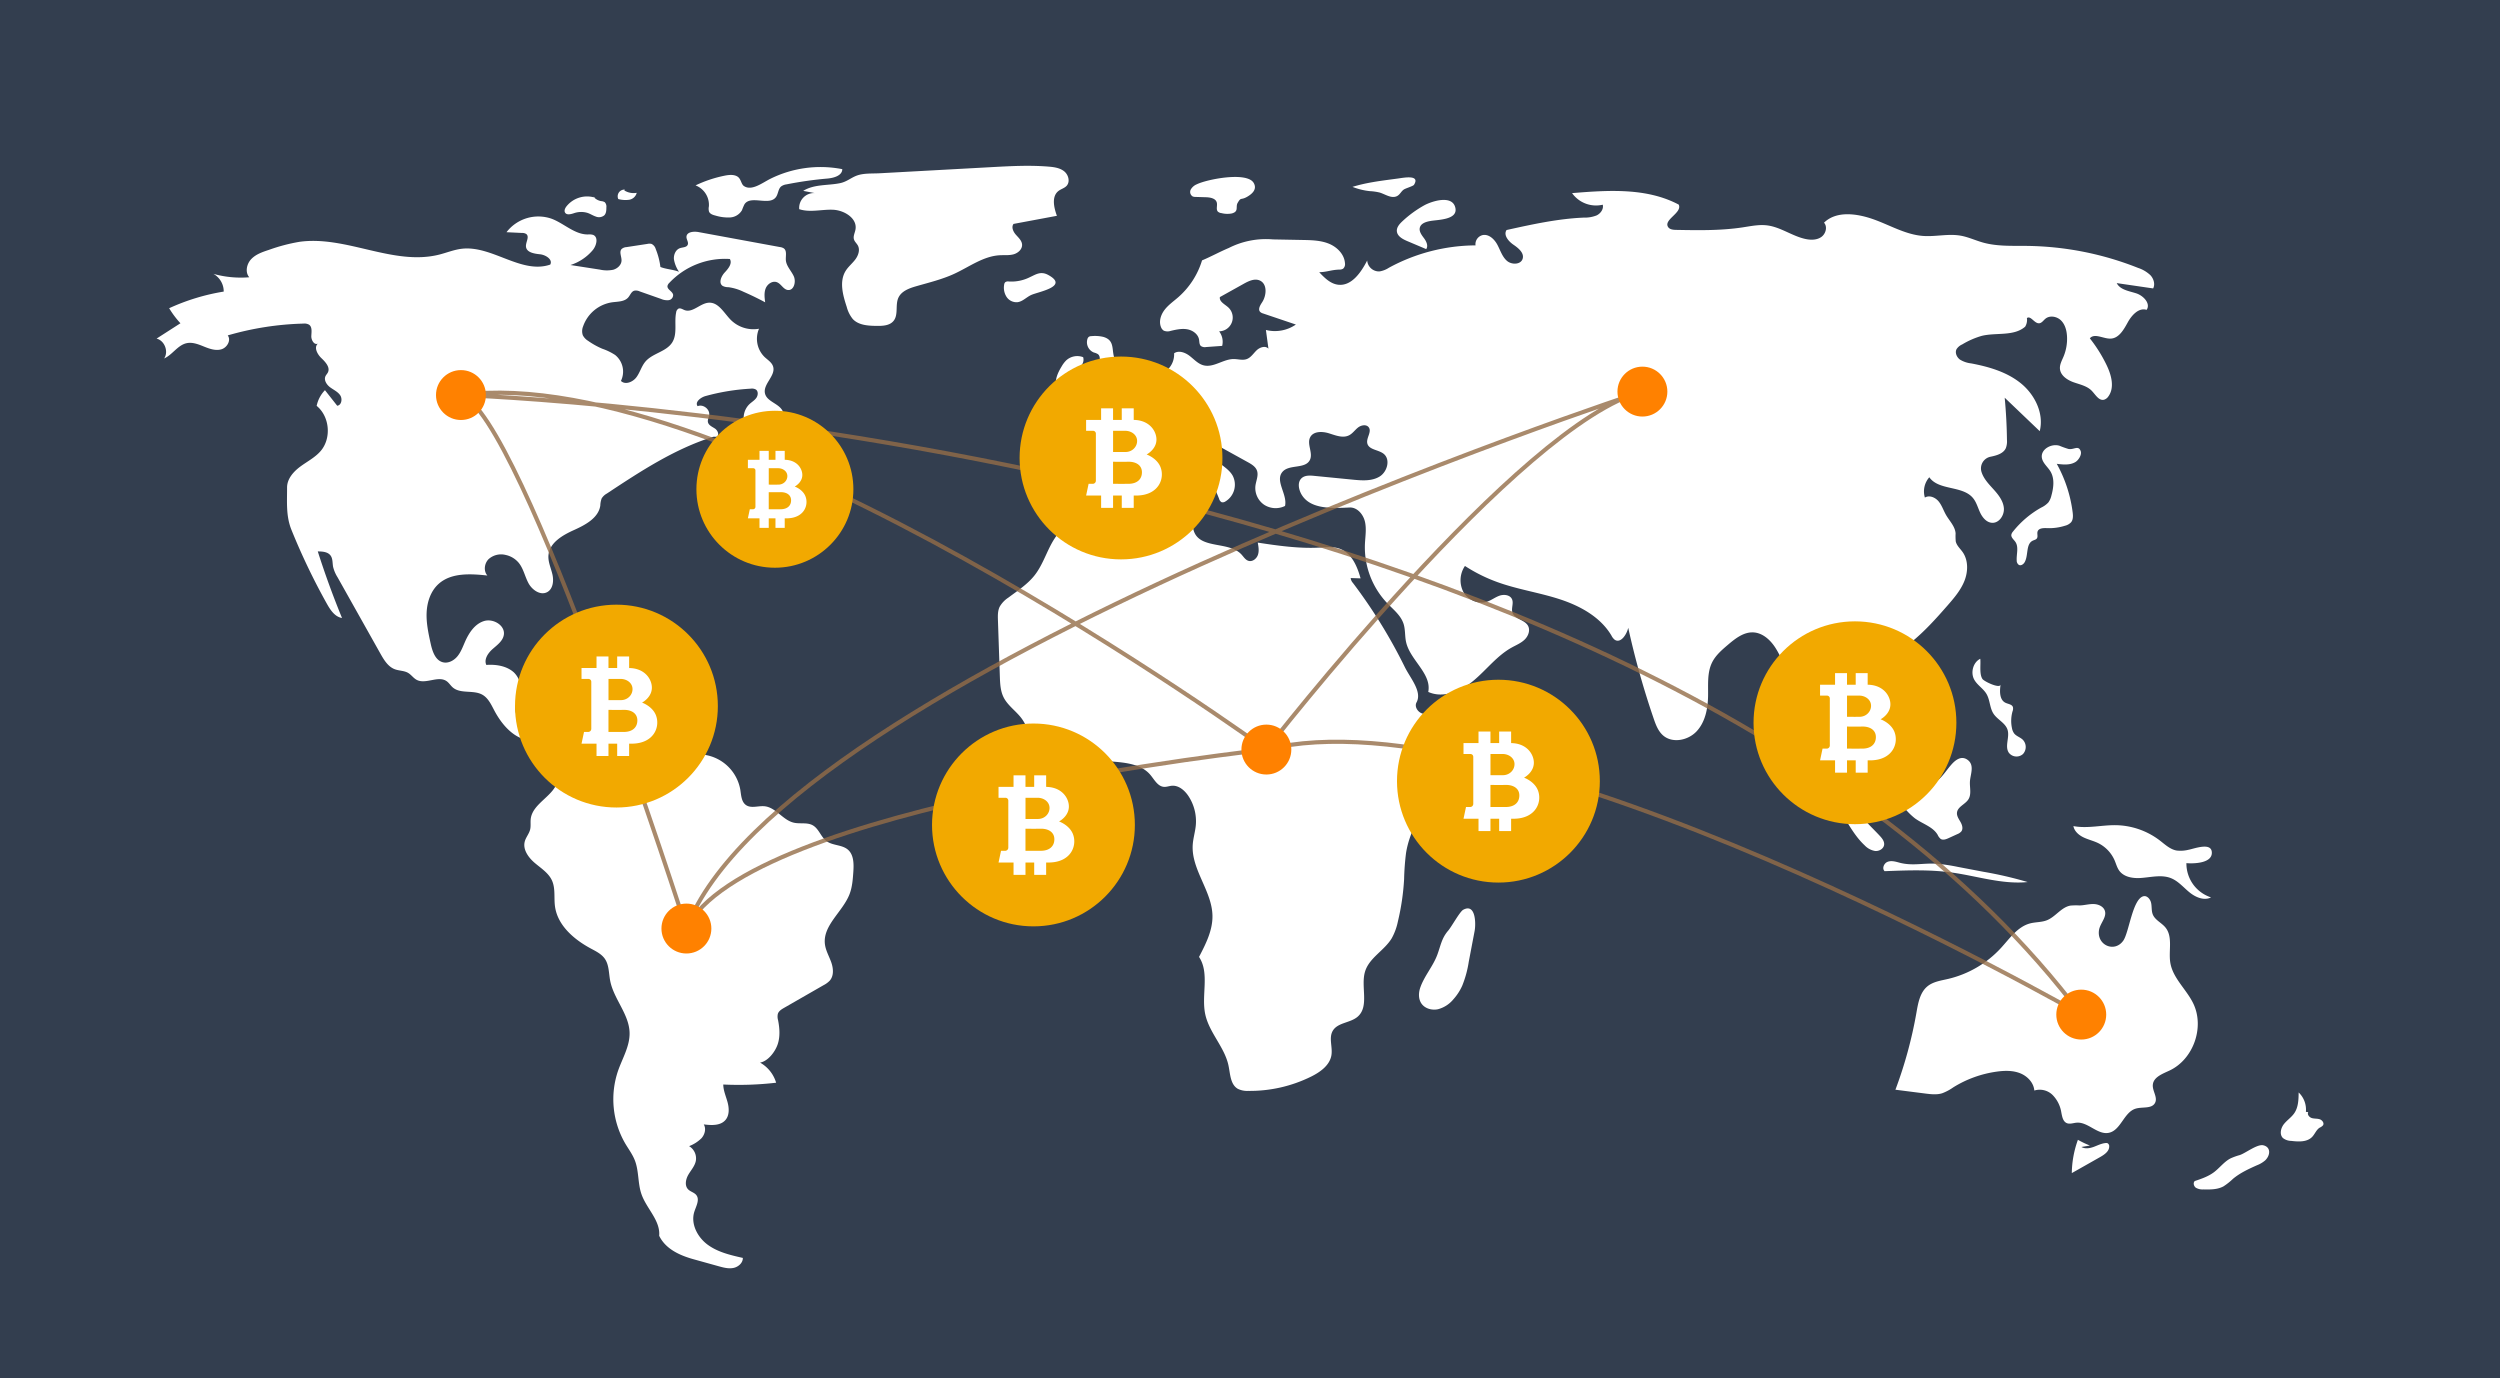
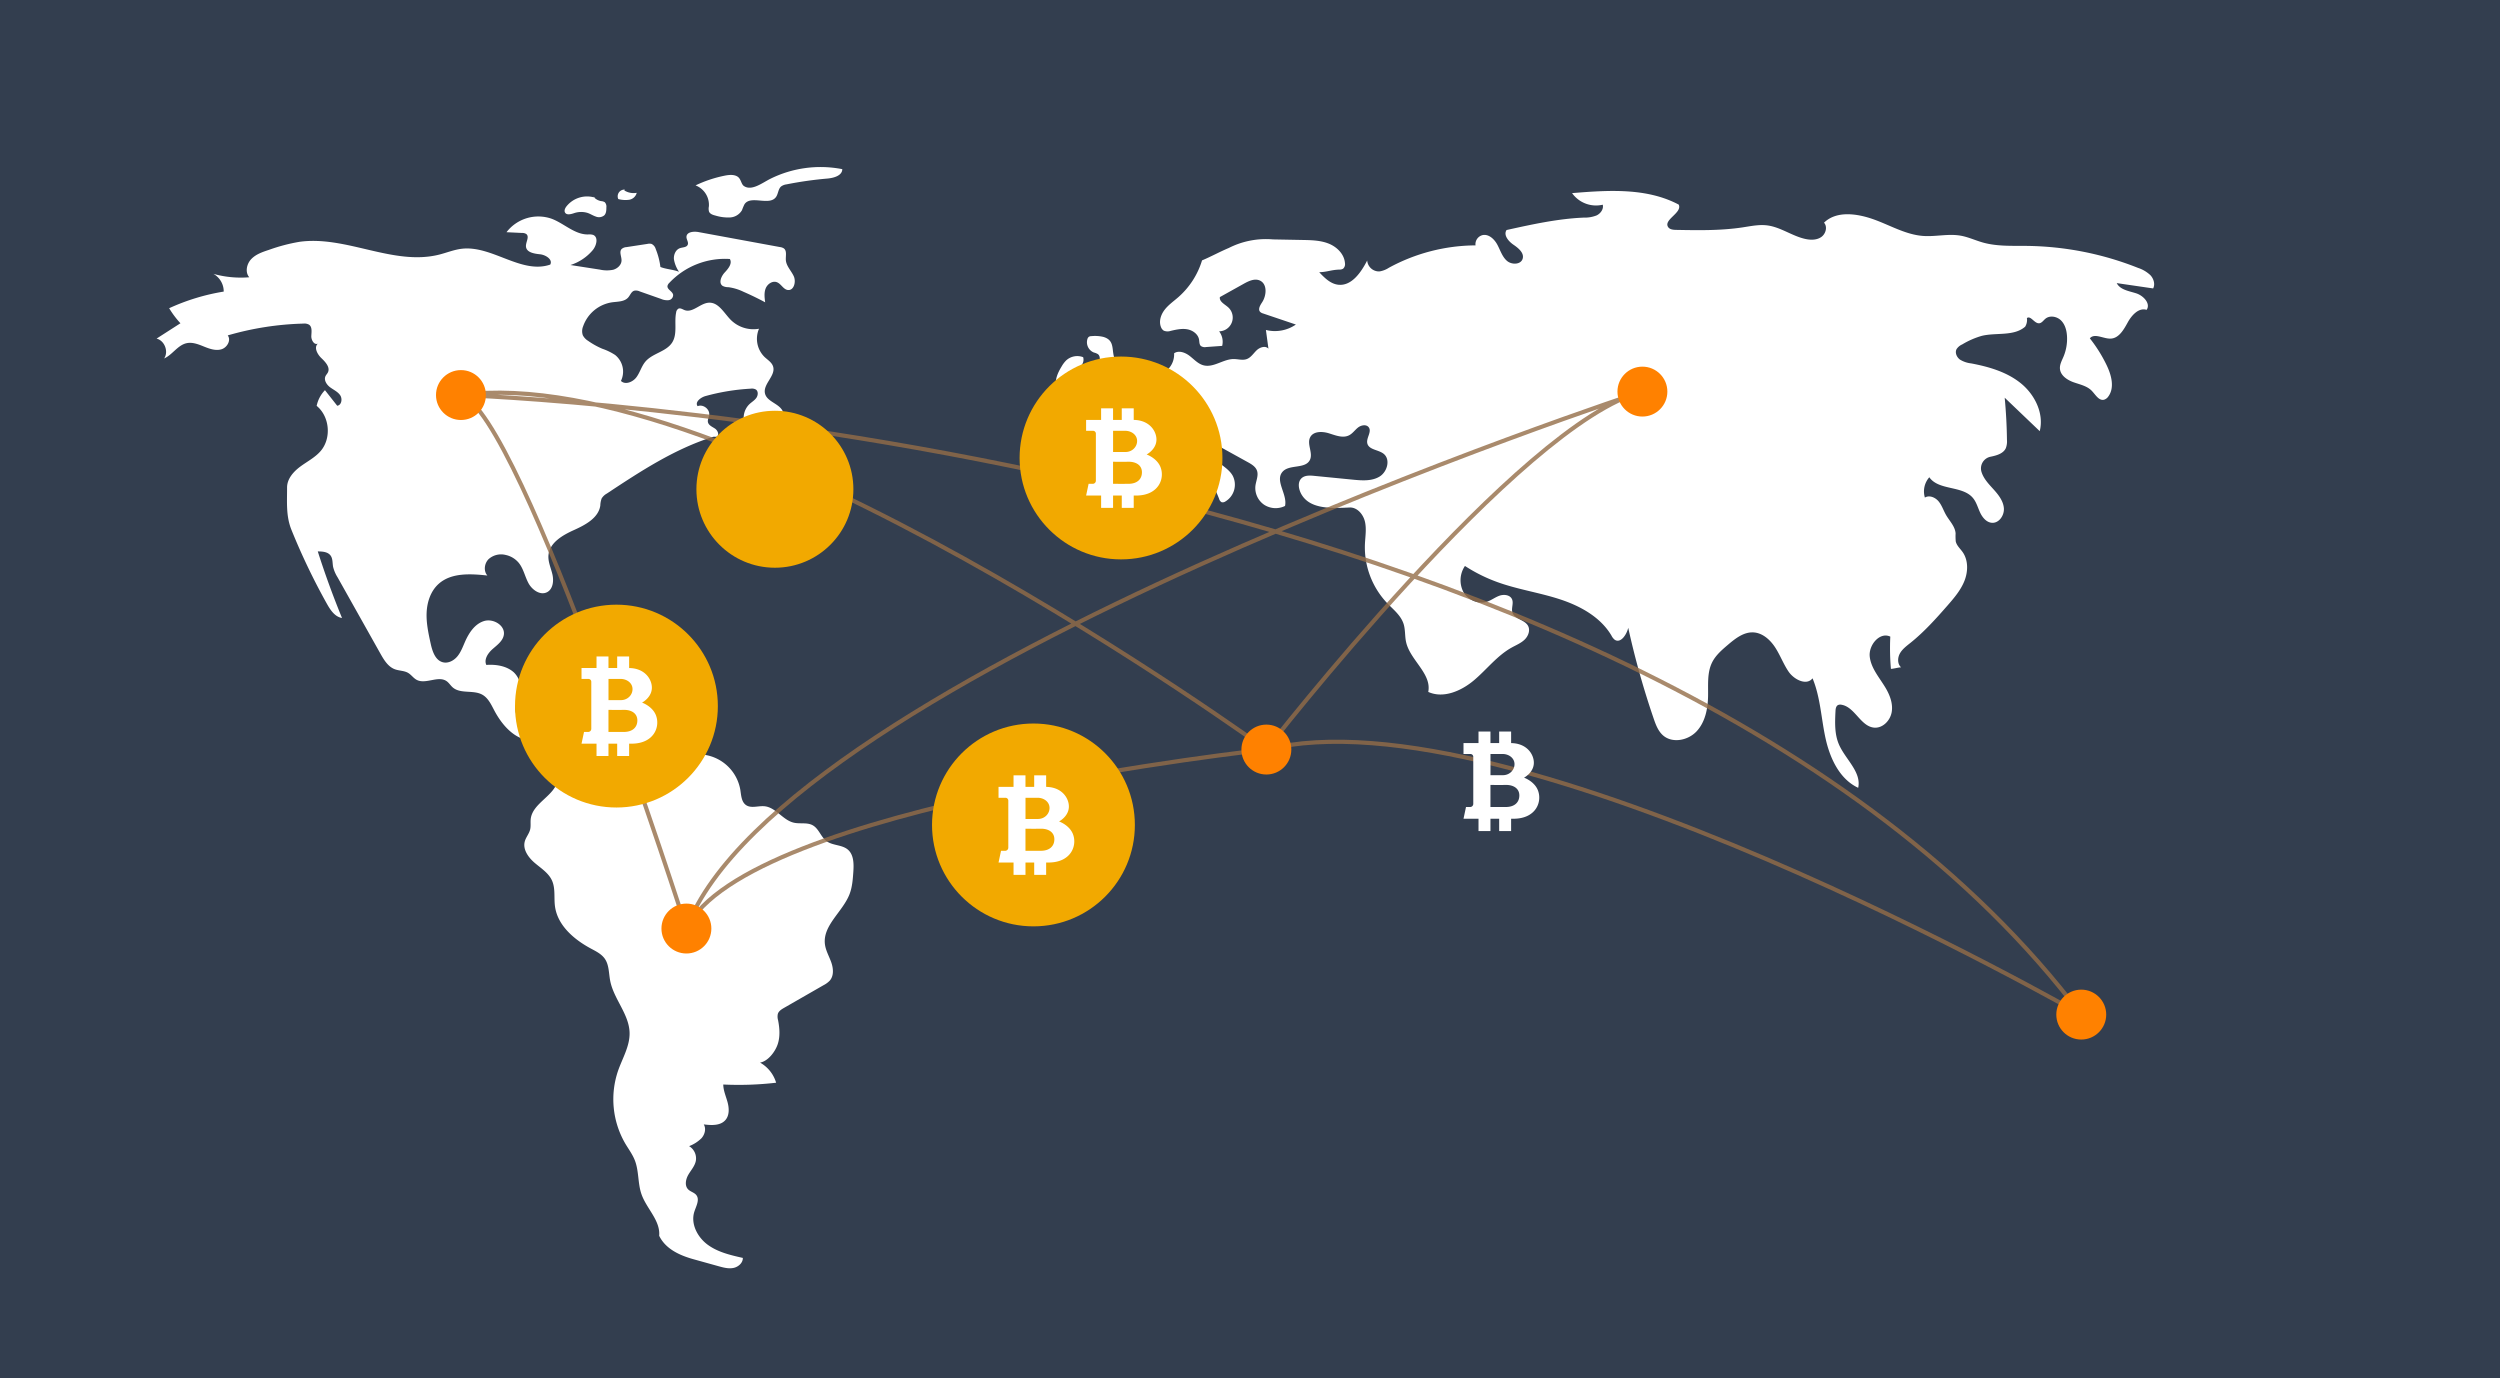
<svg xmlns="http://www.w3.org/2000/svg" width="1199" height="661" fill="none">
  <path fill="#333E4F" d="M0 0h1199v661H0z" />
  <path d="M316.732 128.035a34.393 34.393 0 0 0-2.248-8.605 3.886 3.886 0 0 0-1.98-2.438 4.066 4.066 0 0 0-1.964-.022l-10.088 1.543a3.873 3.873 0 0 0-2.301.894c-1.314 1.382-.02 3.607-.061 5.513-.045 2.144-1.949 3.884-4.015 4.459a15.175 15.175 0 0 1-6.379-.079l-14.105-2.192a23.247 23.247 0 0 0 10.67-7.121c1.856-2.198 2.844-6.304.161-7.345a6.592 6.592 0 0 0-2.449-.197c-6.391.05-11.42-5.286-17.403-7.533a19.244 19.244 0 0 0-21.654 6.455l7.514.363a3.332 3.332 0 0 1 2.001.534c1.647 1.352-.4 3.951-.168 6.07.301 2.752 3.956 3.34 6.711 3.618 2.755.279 6.25 2.517 4.924 4.948-13.846 4.77-27.937-9.323-42.479-7.588-3.68.439-7.155 1.885-10.749 2.794-21.951 5.554-44.644-9.265-67.068-6.126a85.197 85.197 0 0 0-14.64 3.861c-3.052 1.002-6.235 2.085-8.453 4.409-2.217 2.324-3.061 6.298-.961 8.728a49.12 49.12 0 0 1-17.215-1.636 9.647 9.647 0 0 1 4.958 8.5 102.171 102.171 0 0 0-26.167 7.979 44.095 44.095 0 0 0 5.416 7.215l-11.445 7.353c3.867.974 5.866 6.247 3.617 9.54 4.01-1.784 6.494-6.398 10.782-7.334 2.808-.612 5.667.537 8.331 1.616 2.665 1.079 5.593 2.126 8.352 1.316 2.758-.81 4.793-4.387 3.04-6.666a142.75 142.75 0 0 1 36.253-5.664 4.547 4.547 0 0 1 2.745.521c1.599 1.109 1.178 3.504 1.092 5.448-.086 1.943 1.429 4.497 3.165 3.621-2.043 1.772-.296 5.108 1.664 6.971 1.961 1.863 4.324 4.434 3.123 6.858-.313.633-.844 1.139-1.146 1.777-.889 1.884.523 4.081 2.189 5.332 1.666 1.251 3.707 2.126 4.865 3.858 1.157 1.733.631 4.766-1.438 5.008l-5.882-7.469a15.312 15.312 0 0 0-3.974 7.53c6.238 5.1 7.176 15.479 1.954 21.614-2.669 3.135-6.464 5.04-9.776 7.486-3.313 2.445-6.377 5.927-6.369 10.045.014 7.113-.567 13.721 2.098 20.316a313.061 313.061 0 0 0 16.991 35.447c1.681 3.006 3.853 6.301 7.258 6.819a418.788 418.788 0 0 1-11.621-31.917c2.243.008 4.836.186 6.151 2.004 1.089 1.505.855 3.551 1.193 5.378a16.626 16.626 0 0 0 2.125 4.994l20.549 36.605c1.704 3.034 3.658 6.292 6.913 7.521 2.082.785 4.49.637 6.406 1.768 1.502.887 2.513 2.461 4.044 3.296 4.329 2.362 10.349-2.167 14.394.652 1.157.806 1.893 2.087 2.959 3.01 3.736 3.236 9.865 1.071 14.178 3.485 2.78 1.555 4.221 4.666 5.703 7.486 3.714 7.062 9.724 13.981 17.683 14.543 2.5.177 5.054-.298 7.498.259 2.444.556 4.85 2.688 4.457 5.164-.672 4.244 1.425 8.891.861 13.151-1.025 7.759-12.032 11.169-12.977 18.939-.207 1.701.117 3.457-.288 5.122-.497 2.041-2.029 3.703-2.574 5.731-1.032 3.845 1.722 7.67 4.748 10.257 3.025 2.586 6.634 4.816 8.289 8.436 1.748 3.827.889 8.289 1.458 12.457 1.241 9.101 9.101 15.847 17.191 20.197 2.464 1.325 5.11 2.609 6.706 4.908 2.082 3.001 1.874 6.957 2.57 10.542 1.702 8.782 9.095 16.018 9.305 24.96.149 6.356-3.384 12.123-5.495 18.12a42.243 42.243 0 0 0-2.099 17.899 42.245 42.245 0 0 0 5.55 17.147c1.579 2.666 3.467 5.179 4.584 8.069 1.993 5.158 1.346 11.021 3.184 16.236 2.43 6.894 9.106 12.589 8.467 19.871 3.031 6.294 9.723 9.387 16.453 11.26l12.062 3.358c2.309.643 4.723 1.291 7.074.825 2.352-.465 4.596-2.418 4.536-4.815-5.915-1.334-12.02-2.752-16.895-6.356-4.876-3.605-8.216-10.023-6.366-15.797.857-2.678 2.682-5.77.947-7.982-.993-1.267-2.81-1.598-3.93-2.754-1.748-1.802-1.147-4.831.109-7.004 1.257-2.174 3.073-4.117 3.579-6.576a6.867 6.867 0 0 0-.489-4.073 6.867 6.867 0 0 0-2.726-3.065 17.059 17.059 0 0 0 5.97-3.83c1.57-1.793 2.295-4.557 1.06-6.596 3.667.466 7.997.693 10.405-2.112 1.922-2.241 1.79-5.59 1.031-8.443-.76-2.852-2.044-5.623-2.084-8.575 8.46.401 16.939.113 25.353-.86a16.442 16.442 0 0 0-7.708-9.653c3.81-.645 7.282-5.207 8.486-8.879 1.204-3.673.897-7.673.153-11.466a6.146 6.146 0 0 1-.114-3.003c.429-1.368 1.772-2.202 3.015-2.916l18.914-10.863a11.009 11.009 0 0 0 3.025-2.233c1.982-2.327 1.688-5.841.673-8.725-1.014-2.884-2.64-5.595-3.031-8.627-1.169-9.068 8.538-15.574 11.814-24.109 1.285-3.35 1.547-6.991 1.796-10.57.267-3.844.287-8.31-2.664-10.787-2.83-2.375-7.251-1.845-10.212-4.054-2.714-2.025-3.651-5.958-6.616-7.594-2.693-1.486-6.07-.541-9.065-1.239-5.274-1.231-8.592-7.309-13.978-7.871-3.039-.318-6.478 1.168-8.969-.602-2.194-1.56-2.282-4.694-2.7-7.353a20.532 20.532 0 0 0-16.575-16.629c-3.133-.502-6.543-.311-9.209-2.033-2.699-1.744-3.936-5.008-6.056-7.422-3.417-3.892-8.799-5.274-13.84-6.459l-20.506-4.821c-3.64-.856-8.332-1.309-10.285 1.879a14.747 14.747 0 0 0-1.217 3.827 11.851 11.851 0 0 1-11.144 8.388 13.18 13.18 0 0 0-7.772-6.013c-2.079-.58-4.305-.644-6.288-1.497a8.83 8.83 0 0 1-3.832-12.252 10.993 10.993 0 0 0-1.879-13.225c-3.487-3.131-8.532-3.888-13.208-3.574-1.224-2.672.823-5.687 3.03-7.629 2.207-1.942 4.886-3.851 5.367-6.751.755-4.561-5.065-8.026-9.484-6.666-4.419 1.36-7.239 5.652-9.104 9.884-1.07 2.427-1.979 4.984-3.667 7.031-1.687 2.047-4.404 3.512-6.975 2.855-3.638-.93-5.044-5.253-5.849-8.921-1.081-4.922-2.167-9.912-1.941-14.946.226-5.034 1.923-10.202 5.635-13.61 6.049-5.553 15.328-5.009 23.492-4.123-1.929-2.173-1.452-5.835.611-7.881a8.965 8.965 0 0 1 8.121-1.995 11.187 11.187 0 0 1 6.291 3.762c2.32 2.828 2.98 6.647 4.733 9.857 1.754 3.21 5.696 5.949 8.923 4.226 2.788-1.487 3.23-5.352 2.537-8.435-.694-3.082-2.168-6.08-1.916-9.229.479-6.01 6.709-9.627 12.206-12.102 5.497-2.475 11.792-5.804 12.663-11.769.03-1.168.25-2.323.652-3.42a6.71 6.71 0 0 1 2.462-2.315c16.044-10.603 32.354-21.335 50.692-27.129.954-.301 1.066.034 2.038-.202 1.361-.787.459-2.963-.845-3.839-1.305-.876-3.049-1.548-3.38-3.085-.243-1.129.422-2.238.595-3.381.425-2.807-2.933-5.398-5.541-4.276-1.473-1.951 1.442-4.218 3.799-4.866a103.084 103.084 0 0 1 21.67-3.54 3.903 3.903 0 0 1 2.466.419c1.231.853 1.074 2.808.201 4.025-.872 1.217-2.229 1.982-3.316 3.011a9.058 9.058 0 0 0-2.348 9.105c3.826 1.947 7.985 3.95 12.223 3.264 4.237-.685 7.998-5.446 6.006-9.249-1.854-3.541-7.426-4.339-8.384-8.22-1.122-4.544 5.31-8.585 3.862-13.036-.635-1.949-2.578-3.096-4.069-4.504a12.22 12.22 0 0 1-2.674-13.551 15.42 15.42 0 0 1-13.523-4.232c-3.234-3.264-5.815-8.413-10.408-8.267-4.214.134-7.845 5.051-11.786 3.551-.97-.369-1.992-1.12-2.931-.68a2.42 2.42 0 0 0-1.094 1.815c-1.001 4.788.722 10.244-1.888 14.382-2.84 4.502-9.409 5.126-12.852 9.187-1.869 2.204-2.593 5.174-4.311 7.498-1.717 2.323-5.364 3.801-7.425 1.776a10.237 10.237 0 0 0-2.78-12.445 27.314 27.314 0 0 0-6.142-2.988 36.38 36.38 0 0 1-6.86-3.823 6.758 6.758 0 0 1-2.519-2.695 6.138 6.138 0 0 1 .172-4.262 17.427 17.427 0 0 1 13.867-11.494c2.745-.373 5.94-.241 7.756-2.333.962-1.106 1.466-2.78 2.861-3.229a4.224 4.224 0 0 1 2.641.325l10.245 3.606a7.188 7.188 0 0 0 3.65.604 2.476 2.476 0 0 0 2.14-2.6c-.328-1.702-2.946-2.518-2.707-4.234a2.823 2.823 0 0 1 .857-1.442 36.636 36.636 0 0 1 29.051-11.472c1.294 2.124-.752 4.639-2.453 6.452-1.702 1.813-3.069 5.052-1.012 6.448.844.43 1.782.642 2.728.614a23.814 23.814 0 0 1 7.261 2.203 139.034 139.034 0 0 1 10.417 5.057c-.3-2.245-.587-4.61.263-6.709.851-2.098 3.269-3.745 5.382-2.927 2.035.787 3.079 3.483 5.248 3.73 2.892.329 4.034-3.945 2.825-6.594-1.208-2.648-3.6-4.867-3.8-7.771-.134-1.96.611-4.39-.954-5.577a4.253 4.253 0 0 0-1.847-.647l-39.084-7.192c-2.321-.427-5.674-.1-5.777 2.257-.057 1.316 1.118 2.618.598 3.828-.556 1.292-2.382 1.174-3.711 1.63-2.063.709-3.099 3.159-2.9 5.331a14.816 14.816 0 0 0 2.448 6.008c-2.543-1.063-6.392-1.259-8.934-2.322zM285.547 94.856a12.655 12.655 0 0 0-13.902 4.163c-.644.848-1.184 2.016-.645 2.933.772 1.316 2.74.796 4.191.325a10.553 10.553 0 0 1 6.621-.158c1.362.468 2.581 1.295 3.95 1.745a3.976 3.976 0 0 0 4.055-.592c.94-.958.999-2.447 1-3.789a3.053 3.053 0 0 0-.776-2.504 3.98 3.98 0 0 0-1.796-.531 6.182 6.182 0 0 1-3.619-2.115M299.64 90.933a3.217 3.217 0 0 0-3.382 2.926c-.049.55.044 1.104.27 1.608a13.05 13.05 0 0 0 5.203.34 4.445 4.445 0 0 0 3.637-3.335 8.372 8.372 0 0 1-5.928-1.132M346.923 84.38a59.854 59.854 0 0 0-13.342 4.532 10.021 10.021 0 0 1 6.403 10.069 5.24 5.24 0 0 0 .06 2.489c.49 1.188 1.91 1.634 3.158 1.939 2.243.682 4.585.981 6.927.884a7.062 7.062 0 0 0 5.734-3.504c.34-.963.738-1.904 1.193-2.819 2.992-4.557 11.881.953 15.093-3.451 1.132-1.552 1.029-3.887 2.504-5.117a5.62 5.62 0 0 1 2.573-.982 180.77 180.77 0 0 1 19.549-2.784c3.109-.27 7.162-1.387 7.188-4.508a54.15 54.15 0 0 0-34.542 4.647c-3.85 1.929-8.943 5.985-12.652 3.429-1.388-.958-1.32-3.535-3.231-4.612-1.954-1.1-4.541-.653-6.615-.212z" fill="#fff" />
-   <path d="m385.222 91.542 5.497 1.056a7.122 7.122 0 0 0-7.413 7.72c5.148 1.72 10.761.046 16.184.275 5.423.228 11.732 4.102 10.806 9.45-.28 1.618-1.214 3.234-.728 4.801.341 1.099 1.31 1.879 1.857 2.891 1.139 2.108.228 4.775-1.211 6.692-1.439 1.917-3.373 3.447-4.637 5.484-3.141 5.066-1.356 11.616.515 17.277a15.232 15.232 0 0 0 2.929 5.848c2.773 2.949 7.292 3.205 11.338 3.264 2.946.043 6.32-.102 8.183-2.384 2.431-2.98.731-7.628 2.332-11.125 1.454-3.176 5.159-4.538 8.515-5.505 6.149-1.77 12.416-3.275 18.229-5.949 7.219-3.32 13.965-8.494 21.9-8.922 2.225-.12 4.507.143 6.651-.467s4.181-2.464 4.018-4.687c-.138-1.899-1.746-3.294-3.001-4.726-1.256-1.432-2.242-3.634-1.088-5.149l20.796-3.885c-1.474-4.017-2.622-9.308.765-11.923 1.222-.944 2.859-1.32 3.899-2.462 1.774-1.944.882-5.293-1.165-6.946-2.048-1.653-4.816-2.037-7.438-2.255-9.119-.757-18.29-.257-27.427.244l-53.579 2.937c-3.596.197-7.747-.104-11.044 1.123-2.792 1.038-4.777 2.944-7.97 3.614-5.894 1.236-12.38.4-17.713 3.709zM483.706 134.995a2.208 2.208 0 0 0-1.6.363c-.309.34-.492.775-.521 1.234a8.147 8.147 0 0 0 1.184 5.832 5.715 5.715 0 0 0 5.228 2.506c2.475-.315 4.3-2.427 6.575-3.458 3.508-1.586 18.403-4.06 8.099-9.627-3.551-1.918-5.845-.225-8.644 1.039a19.666 19.666 0 0 1-10.321 2.111zM573.956 88.4a5.88 5.88 0 0 0-2.862 2.492 2.51 2.51 0 0 0 .942 3.335c.45.162.926.238 1.404.222l4.892.146c2.078.063 4.674.505 5.233 2.508.415 1.487-.514 3.398.606 4.461a3.163 3.163 0 0 0 1.665.649c1.611.414 3.294.468 4.929.159 3.559-.955 1.689-3.127 2.81-5.062 1.715-2.96 1.419-1.168 4.441-2.864 2.232-1.253 5.116-3.525 3.253-6.718-3.239-5.553-22.532-1.713-27.313.672zM670.515 85.607l-2.841.379c-6.406.855-12.848 1.717-19.018 3.641a31.653 31.653 0 0 0 8.329 2.044c1.572.077 3.134.299 4.666.663 2.725.811 5.471 2.906 8.103 1.833 1.633-.665 2.165-2.365 3.518-3.266.933-.622 4.475-1.629 4.871-2.257 3.2-5.075-5.168-3.366-7.628-3.037zM682.99 98.517a53.266 53.266 0 0 0-10.484 7.678c-1.334 1.254-2.698 2.815-2.577 4.643.161 2.429 2.749 3.838 4.991 4.788l9.081 3.844c1.102-1.552.094-3.696-1.045-5.222-1.138-1.526-2.491-3.291-1.988-5.127.574-2.096 3.129-2.81 5.271-3.171 3.491-.588 12.907-.541 11.776-6.166-1.333-6.63-11.521-3.225-15.025-1.267zM681.163 473.647c-.864 2.503-.946 5.451.549 7.636 1.678 2.452 5.037 3.366 7.942 2.744a14.312 14.312 0 0 0 7.374-4.74 25.43 25.43 0 0 0 4.241-6.504 50.754 50.754 0 0 0 3.143-11.503l2.82-14.804c.63-3.308.606-13.452-5.475-10.147-1.662.903-5.508 8.031-7.249 10.053-3.138 3.643-3.553 7.178-5.205 11.592-2.069 5.528-6.227 10.135-8.14 15.673zM1002.34 549.403a44.175 44.175 0 0 1-5.774-2.751 48.708 48.708 0 0 0-2.929 15.965l13.613-7.705c2.05-1.159 4.37-2.769 4.33-5.122.02-.291-.04-.581-.18-.84a1.636 1.636 0 0 0-.57-.634c-.31-.121-.64-.16-.96-.112-2.02.169-3.86 1.162-5.76 1.853-1.91.691-4.135 1.056-5.883.031M1074.17 553.977c-1.49.407-2.95.931-4.36 1.567-3.13 1.59-5.25 4.609-8.07 6.703-2.69 2.004-5.93 3.104-9.11 4.174-.93.827-.5 2.492.51 3.218a6.35 6.35 0 0 0 3.6.809c3.3.073 6.78.104 9.68-1.491a30.553 30.553 0 0 0 4.55-3.616c3.39-2.823 7.45-4.686 11.47-6.485a13.23 13.23 0 0 0 4-2.39c2.52-2.49 2.7-6.331-.94-7.178-2.95-.685-8.52 3.782-11.33 4.689zM1105.91 533.248a11.44 11.44 0 0 0-.67-5.053 11.294 11.294 0 0 0-2.81-4.254c-.03 3.428-.14 7.08-2.07 9.914-1.37 2.02-3.52 3.384-5.03 5.307-1.5 1.924-2.17 4.973-.41 6.661a6.638 6.638 0 0 0 3.92 1.351c3.52.413 7.59.644 10.05-1.895 1.34-1.385 2-3.438 3.64-4.456a4.45 4.45 0 0 0 1.6-1.143c.67-1.077-.4-2.496-1.61-2.884-1.22-.388-2.55-.206-3.77-.574-1.22-.369-2.33-1.738-1.71-2.846M1049.5 407.575c-1.84.449-3.75.561-5.63.333-3.13-.575-5.57-2.933-8.09-4.866-6-4.571-13.3-7.121-20.85-7.284-6.86-.129-13.79 1.73-20.526.433.441 2.449 2.537 4.286 4.773 5.378 2.233 1.092 4.703 1.642 6.953 2.711 3.6 1.73 6.45 4.7 8.04 8.364.72 1.689 1.18 3.527 2.27 5.002 2.24 3.015 6.49 3.677 10.24 3.43 4.88-.321 9.99-1.726 14.53.094 3.48 1.393 5.97 4.437 8.88 6.804 2.9 2.367 6.99 4.124 10.32 2.416a17.108 17.108 0 0 1-8.6-6.276 17.11 17.11 0 0 1-3.21-10.154c3.27.301 12.69.184 12.18-5.373-.43-4.709-8.47-1.52-11.28-1.012zM1006.72 445.893c.58-3.185 3.76-5.997 2.77-9.079-.69-2.132-3.16-3.185-5.4-3.237-2.24-.053-4.434.614-6.672.677a32.367 32.367 0 0 0-4.371.062c-4.442.73-7.181 5.386-11.367 7.042-2.546 1.007-5.406.814-8.053 1.51-6.01 1.58-9.813 7.259-14.014 11.838a50.008 50.008 0 0 1-25.384 14.803c-3.417.792-7.091 1.298-9.807 3.517-3.597 2.939-4.482 7.977-5.282 12.553a207.343 207.343 0 0 1-10.093 37.05l14.27 1.822c2.713.347 5.525.686 8.139-.118a23.602 23.602 0 0 0 5.353-2.851 53.44 53.44 0 0 1 20.88-7.537c3.737-.513 7.655-.607 11.162.782 3.507 1.389 6.515 4.539 6.809 8.3a8.768 8.768 0 0 1 8.762 2.131 15.234 15.234 0 0 1 4.184 8.351c.376 1.952.752 4.291 2.563 5.11 1.478.669 3.174-.051 4.791-.181 5.49-.439 10.04 5.959 15.43 4.857 5.79-1.181 7.2-9.843 12.85-11.578 3.24-.996 7.78.215 9.33-2.799 1.37-2.657-1.36-5.723-1.07-8.698.34-3.663 4.66-5.218 7.99-6.781 11.49-5.388 16.94-20.845 11.37-32.244-3.29-6.755-9.78-12.071-10.98-19.491-.92-5.709 1.33-12.366-2.31-16.86-1.85-2.285-4.99-3.547-6.09-6.275-.69-1.717-.41-3.665-.79-5.478-.37-1.814-1.95-3.711-3.74-3.241-5.2 1.365-6.86 17.425-9.65 21.327-4.23 5.932-12.91 2.024-11.58-5.284zM910.625 413.644c-1.776-.498-3.716-.989-5.419-.277-1.702.712-2.696 3.211-1.33 4.451 10.689-.416 21.443-.83 32.04.622 12.21 1.672 24.294 5.815 36.558 4.596a186.06 186.06 0 0 0-21.326-4.949l-12.006-2.293a92.733 92.733 0 0 0-9.749-1.506c-6.849-.566-12.033 1.244-18.768-.644zM921.325 376.418c-.887-.074-1.986-.138-2.445.625-.439.729.063 1.692-.173 2.51-.322 1.116-1.784 1.402-2.936 1.25-1.153-.153-2.399-.517-3.42.039a2.896 2.896 0 0 0-1.12 3.292 8.472 8.472 0 0 0 1.976 3.15 32.193 32.193 0 0 0 5.128 5.144c3.673 2.711 8.65 4.018 10.964 7.954a5.278 5.278 0 0 0 1.464 1.971c1.111.704 2.56.168 3.755-.378l4.192-1.915a4.757 4.757 0 0 0 1.96-1.333c.958-1.3.37-3.147-.434-4.547s-1.833-2.849-1.661-4.454c.308-2.862 3.987-3.956 5.5-6.405 1.525-2.468.533-5.648.708-8.544.206-3.386 2.334-7.792-1.09-10.322-2.91-2.151-5.691-.164-7.78 2.211-4.406 5.006-6.489 10.429-14.588 9.752zM946.772 325.814c1.431 2.74 4.415 4.375 5.975 7.044 1.692 2.892 1.499 6.63 3.334 9.433 1.883 2.877 5.672 4.404 6.728 7.676 1.153 3.572-1.463 7.913.622 11.034a4.634 4.634 0 0 0 6.795.625 4.988 4.988 0 0 0-.206-6.954c-1.235-1.126-3.007-1.612-4.038-2.927a6.14 6.14 0 0 1-1.046-2.546 16.68 16.68 0 0 1 .263-7.989 3.57 3.57 0 0 0 .201-2.09c-.464-1.348-2.291-1.444-3.572-2.07-2.912-1.421-2.841-5.529-2.332-8.729-.339 2.13-7.926-1.492-8.721-2.699-1.578-2.397-.719-7.02-1.032-9.669-3.407 1.642-4.721 6.51-2.971 9.861zM870.335 367.978c-1.4-1.568-3.51-3.208-5.387-2.262-1.433.721-1.827 2.703-1.265 4.205a9.25 9.25 0 0 0 3.055 3.642c3.912 3.227 8.125 6.139 11.539 9.89 6.108 6.713 9.344 15.771 15.987 21.955a8.97 8.97 0 0 0 5.034 2.724c1.935.18 4.109-1.059 4.331-2.99.184-1.59-.925-3.014-2.009-4.193-2.581-2.807-5.406-5.39-7.842-8.323a6.997 6.997 0 0 1-2.004-4.186c-.013-1.58 1.427-3.233 2.957-2.841-1.86-.476-3.241-3.576-5.972-4.159-2.282-.487-2.834.926-5.551-.239-5.18-2.222-9.245-9.161-12.873-13.223zM992.066 215.33a42.888 42.888 0 0 1-4.376-1.564c-3.847-1.154-8.936 1.673-8.424 5.656.341 2.647 2.804 4.431 4.164 6.727 2.018 3.404 1.48 7.722.42 11.535a9.026 9.026 0 0 1-1.456 3.282 11.11 11.11 0 0 1-3.447 2.479 46.102 46.102 0 0 0-13.489 11.461c-.404.43-.686.96-.815 1.535-.184 1.345 1.168 2.325 1.933 3.447 1.697 2.491.47 5.844.638 8.855a2.507 2.507 0 0 0 1.055 2.196c1.023.52 2.236-.363 2.79-1.368 1.841-3.334.455-8.687 3.908-10.295.653-.304 1.445-.432 1.88-1.006.692-.91.025-2.258.375-3.346.526-1.633 2.76-1.707 4.475-1.634 2.953.123 5.905-.27 8.724-1.162a5.813 5.813 0 0 0 2.888-1.672c1.032-1.288.94-3.12.734-4.758a64.484 64.484 0 0 0-7.619-23.249c3.033.387 6.333.723 8.95-.858 1.466-.885 3.223-3.532 2.496-5.334-1.149-2.849-3.226-.451-5.804-.927zM603.217 260.236c.363 1.947.72 3.997.082 5.872s-2.645 3.441-4.54 2.867c-1.471-.446-2.32-1.925-3.365-3.053-5.808-6.27-18.912-2.64-22.5-10.397-1.464-3.166-.469-6.959-1.468-10.301a9.167 9.167 0 0 0-9.285-6.308c-1.85.267-3.65.805-5.344 1.595a134.717 134.717 0 0 1-35.401 8.854 29.135 29.135 0 0 0-6.802 1.238c-4.988 1.808-8.396 6.432-10.821 11.151-2.425 4.719-4.216 9.827-7.468 14.019-3.417 4.406-8.206 7.492-12.673 10.829a12.941 12.941 0 0 0-4.18 4.381c-.969 1.989-.914 4.301-.839 6.511l.913 26.844c.117 3.453.265 7.029 1.81 10.119 1.93 3.858 5.742 6.385 8.387 9.794a19.187 19.187 0 0 1 3.979 12.25c-.056 1.777-.233 3.879 1.151 4.995.842.546 1.828.83 2.831.814l36.311 2.972c6.388.523 13.467 1.383 17.637 6.249 1.968 2.297 3.549 5.6 6.564 5.846 1.293.106 2.551-.425 3.845-.528 3.263-.258 6.129 2.219 7.938 4.947a21.945 21.945 0 0 1 3.525 14.08c-.297 3.112-1.262 6.137-1.47 9.256-.791 11.868 9.269 22.179 9.464 34.071.115 6.995-3.206 13.531-6.443 19.734 5.225 7.915.946 18.456 3.027 27.711 1.973 8.779 9.294 15.652 11.118 24.464.835 4.034.883 8.999 4.44 11.076a10.113 10.113 0 0 0 5.025 1.006 66.24 66.24 0 0 0 30.165-6.867c4.399-2.183 8.957-5.441 9.726-10.291.619-3.911-1.364-8.286.654-11.693 2.379-4.015 8.474-3.697 11.974-6.784 5.679-5.008 1.251-14.56 3.551-21.773 2.069-6.485 9.188-9.929 12.717-15.749a28.022 28.022 0 0 0 2.955-8.009 114.234 114.234 0 0 0 3.006-20.426c.094-4.184.403-8.36.924-12.511 3.805-23.638 27.174-39.466 34.761-62.174.724-2.169 1.064-5.058-.865-6.285a5.519 5.519 0 0 0-3.674-.384l-16.739 2.11c-2.079.262-4.283.507-6.192-.356-1.909-.864-3.278-3.279-2.265-5.114 2.843-5.15-3.005-11.657-5.603-16.935a249.907 249.907 0 0 0-24.885-40.356 4.1 4.1 0 0 1-1.091-2.369l4.751.158c-1.604-5.754-4.25-12.051-9.841-14.156-3.15-1.187-6.639-.776-10-.593-9.627.526-19.948-.927-29.477-2.401z" fill="#fff" />
  <path d="M632.702 130.562c2.519 2.675 5.342 5.512 8.987 5.978 6.438.824 11.067-5.834 14.014-11.616a5.676 5.676 0 0 0 5.923 5.251 11.71 11.71 0 0 0 4.455-1.742 87.76 87.76 0 0 1 41.579-10.748 4.49 4.49 0 0 1 3.429-4.937c2.956-.586 5.618 1.969 7.043 4.624 1.426 2.654 2.315 5.73 4.58 7.717 2.265 1.987 6.651 1.9 7.545-.977.859-2.762-2.018-5.117-4.409-6.746-2.39-1.628-4.91-4.642-3.3-7.045 12.213-2.704 24.502-5.417 36.999-5.955a15.496 15.496 0 0 0 6.229-1.073c1.905-.935 3.42-3.058 2.908-5.118a14.103 14.103 0 0 1-14.718-5.552c17.341-1.43 35.785-2.65 51.153 5.51 1.844 3.958-7.555 7.252-5.041 10.823.803 1.139 2.41 1.272 3.802 1.298 10.68.198 21.421.393 31.98-1.219 3.859-.59 7.756-1.421 11.63-.944 6.453.796 11.972 5.102 18.32 6.505 2.584.572 5.481.591 7.659-.912 2.178-1.503 3.114-4.925 1.33-6.878 5.977-5.858 15.897-4.406 23.782-1.602 7.886 2.805 15.356 7.328 23.702 7.953 5.984.448 12.052-1.162 17.966-.139 3.716.643 7.174 2.297 10.806 3.312 6.87 1.921 14.136 1.516 21.269 1.608a149.018 149.018 0 0 1 53.106 10.553c2.2.716 4.21 1.907 5.9 3.488 1.58 1.685 2.38 4.303 1.32 6.351l-17.47-2.553c1.65 3.241 5.9 3.793 9.36 4.911 3.46 1.118 7.05 4.938 4.97 7.92-3.75-1.193-7.14 2.553-9.04 6.001-1.89 3.447-4.2 7.576-8.12 7.786-3.52.188-7.77-2.807-10.07-.133a68.655 68.655 0 0 1 8.09 12.927c2.26 4.718 3.88 10.663.82 14.908a3.92 3.92 0 0 1-2.07 1.602c-2.5.633-4.12-2.426-5.92-4.279-2.26-2.336-5.673-2.998-8.733-4.093-3.059-1.096-6.282-3.251-6.521-6.491-.149-2.017.915-3.891 1.7-5.755a22.164 22.164 0 0 0 1.684-9.943c-.172-2.735-.939-5.581-2.903-7.492-1.964-1.911-5.356-2.517-7.465-.767-.984.817-1.772 2.123-3.05 2.172-2.258.087-3.991-3.85-5.808-2.506a6.173 6.173 0 0 1-.839 4.128c-5.42 4.714-13.748 2.72-20.736 4.385a38.946 38.946 0 0 0-9.461 4.132 6.09 6.09 0 0 0-2.704 2.27c-.872 1.695.09 3.866 1.627 4.993 1.631 1 3.463 1.625 5.365 1.831 8.519 1.613 17.163 4.111 23.889 9.583 6.726 5.473 11.137 14.518 9.009 22.924l-16.801-16.054c.638 6.741 1 13.5 1.086 20.278a9.117 9.117 0 0 1-.532 3.9c-1.198 2.645-4.444 3.536-7.289 4.12a5.708 5.708 0 0 0-4.383 7.314c1.011 3.295 3.531 5.863 5.839 8.422 2.307 2.56 4.578 5.468 4.88 8.901.302 3.432-2.288 7.302-5.725 7.063-2.606-.181-4.54-2.514-5.651-4.878-1.112-2.364-1.773-4.997-3.443-7.006-5.055-6.079-16.409-3.475-20.938-9.956a10.25 10.25 0 0 0-2.117 9.746c2.106-1.319 4.99-.093 6.573 1.823 1.583 1.916 2.33 4.373 3.573 6.525 1.677 2.905 4.346 5.479 4.581 8.825a28.781 28.781 0 0 0 .063 3.795c.416 2.028 2.13 3.483 3.318 5.178 2.764 3.942 2.627 9.359.846 13.832-1.782 4.474-4.983 8.212-8.153 11.836-5.538 6.33-11.189 12.623-17.754 17.88-1.874 1.5-3.873 2.974-5.039 5.071-1.167 2.098-1.227 5.041.566 6.636-1.283.065-3.584.696-4.867.76a113.09 113.09 0 0 1-.293-15.477c-5.063-2.431-10.514 4.079-9.86 9.657.653 5.577 4.687 10.054 7.56 14.879 2.1 3.529 3.661 7.644 2.96 11.691-.701 4.046-4.313 7.779-8.405 7.422-6.507-.567-9.229-9.91-15.674-10.979a2.634 2.634 0 0 0-1.696.169c-.956.525-1.123 1.805-1.176 2.894-.264 5.35-.492 10.911 1.596 15.843 3.055 7.215 10.946 13.275 9.291 20.933-8.918-4.145-13.555-14.146-15.66-23.752-2.105-9.607-2.456-19.691-6.23-28.773-2.865 3.673-8.888.637-11.506-3.216-2.482-3.653-4.01-7.879-6.419-11.581-2.408-3.702-6.097-7.017-10.509-7.22-4.625-.214-8.637 2.96-12.164 5.96-2.901 2.466-5.88 5.029-7.575 8.438-2.468 4.961-1.823 10.809-1.941 16.349-.129 5.988-1.398 12.307-5.48 16.691-4.081 4.384-11.615 5.911-16.117 1.96-2.35-2.063-3.488-5.145-4.502-8.103a396.852 396.852 0 0 1-12.188-43.511c-.757 3.36-3.707 7.692-6.526 5.712a5.841 5.841 0 0 1-1.504-1.937c-5.258-8.912-14.996-14.258-24.835-17.463-9.839-3.205-20.191-4.7-29.92-8.223a75.815 75.815 0 0 1-15.522-7.731 12.205 12.205 0 0 0-.746 12.486c2.159 3.822 7.043 6.033 11.224 4.697 2.16-.69 3.984-2.19 6.128-2.931 2.144-.74 5.021-.377 5.958 1.689.898 1.977-.459 4.368.214 6.432 1.025 3.144 5.766 3.386 7.424 6.247 1.234 2.128.219 4.955-1.543 6.672-1.761 1.718-4.111 2.66-6.261 3.855-6.976 3.88-11.937 10.502-18.034 15.654-6.097 5.152-14.698 8.914-21.964 5.609 1.732-8.77-8.715-15.209-10.637-23.939-.633-2.874-.305-5.927-1.208-8.727-1.308-4.054-4.905-6.842-7.856-9.915a38.912 38.912 0 0 1-10.673-28.31c.16-3.608.823-7.275.001-10.792-.822-3.517-3.734-6.921-7.342-6.761-8.241.364-18.623.977-22.947-6.049-1.543-2.507-2.215-6.179.016-8.1 1.574-1.355 3.898-1.227 5.965-1.024l18.568 1.826c4.343.428 9.037.78 12.764-1.49 3.727-2.271 5.341-8.297 1.891-10.968-2.522-1.952-7.039-1.846-7.772-4.949-.61-2.585 2.25-5.517.705-7.677-1.108-1.548-3.598-1.119-5.107.042-1.51 1.161-2.605 2.859-4.294 3.738-2.962 1.542-6.503.074-9.69-.923-3.188-.997-7.462-1.082-9.008 1.879-1.729 3.311 1.534 7.65-.182 10.967-2.269 4.387-9.953 1.89-13.139 5.663-3.657 4.33 2.488 10.787 1.255 16.318a10.154 10.154 0 0 1-10.008-.562 9.72 9.72 0 0 1-4.2-9.051c.305-2.488 1.602-5.028.733-7.38-.703-1.901-2.612-3.033-4.386-4.013l-18.044-9.971c-1.675 3.108.443 6.96 3.092 9.295 2.648 2.334 5.966 4.092 7.706 7.164a9.4 9.4 0 0 1-3.538 12.398 2.176 2.176 0 0 1-1.789.312 2.503 2.503 0 0 1-1.16-1.56c-3.184-8.148-7.964-16.181-15.606-20.437-7.642-4.256-18.623-3.381-23.634 3.789-1.191 1.703-1.99 3.644-3.027 5.444-5.509 9.566-17.319 14.095-28.353 13.799a5.62 5.62 0 0 1-3.093-.727c-1.784-1.231-1.703-3.845-1.43-5.995l1.158-9.124c.232-1.832.57-3.858 2.02-5.001 2.044-1.612 4.993-.595 7.596-.633a9.626 9.626 0 0 0 8.738-6.743 10.852 10.852 0 0 0-3.021-10.789c-1.193-1.121-2.794-2.529-2.164-4.04a3.344 3.344 0 0 1 2.342-1.576c4.676-1.358 9.617-1.714 14.215-3.316 4.598-1.603 9.057-4.881 10.146-9.627.334-1.454.486-3.216 1.792-3.937a5.36 5.36 0 0 1 2.071-.423 10.082 10.082 0 0 0 6.363-3.574 10.082 10.082 0 0 0 2.281-6.932c2.204-1.54 5.291-.407 7.423 1.231 2.132 1.637 4.014 3.801 6.608 4.507 4.834 1.316 9.506-2.964 14.516-2.984 2.107-.008 4.288.736 6.27.022 2.009-.724 3.209-2.724 4.751-4.202 1.542-1.478 4.248-2.379 5.672-.787l-1.212-8.982a17.656 17.656 0 0 0 14.37-2.598l-15.672-5.295a3.412 3.412 0 0 1-1.465-.784c-1.14-1.227-.008-3.139.918-4.533 2.217-3.337 2.589-8.833-1.056-10.494-2.488-1.134-5.343.227-7.731 1.559l-11.439 6.378c-.363 2.174 2.295 3.406 3.943 4.871a6.614 6.614 0 0 1-.589 10.349 6.62 6.62 0 0 1-3.722 1.203 8.241 8.241 0 0 1 1.471 6.984l-7.696.553a3.332 3.332 0 0 1-2.496-.487c-.824-.731-.712-2.012-.903-3.096-.46-2.617-3.023-4.451-5.638-4.922-2.615-.47-5.29.133-7.88.728a4.7 4.7 0 0 1-3.387-.078 3.388 3.388 0 0 1-1.34-1.692c-1.136-2.752-.074-5.988 1.749-8.342 1.823-2.354 4.32-4.075 6.561-6.035A38.248 38.248 0 0 0 576.5 124.88c4.237-1.776 8.623-4.187 12.86-5.963a39.35 39.35 0 0 1 21.151-4.098l14.348.274c4.248.081 8.611.185 12.539 1.805 3.928 1.619 7.379 5.122 7.651 9.362a2.885 2.885 0 0 1-.92 2.628 3.403 3.403 0 0 1-1.814.409c-3.962.139-5.651 1.126-9.613 1.265zM518.339 175.529a4.207 4.207 0 0 0 1.145-4.223 7.852 7.852 0 0 0-8.132 1.535 13.72 13.72 0 0 0-2.179 2.881c-1.885 3.076-3.553 6.75-2.46 10.188a2.901 2.901 0 0 0 1.324 1.812c.49.197 1.018.279 1.544.242a51.841 51.841 0 0 0 6.214-.383c1.266-.154 2.737-.512 3.226-1.69.643-1.548-.914-3.301-.46-4.915a5.36 5.36 0 0 1 1.326-1.898 2.521 2.521 0 0 0 .782-2.108c-.183-.757-1.343-1.187-1.76-.529" fill="#fff" />
  <path d="M529.108 161.566a17.386 17.386 0 0 0-5.63-.354 2.462 2.462 0 0 0-1.2.273 1.998 1.998 0 0 0-.739 1.071 5.32 5.32 0 0 0 3.096 6.518 6.662 6.662 0 0 1 1.921.772c1.592 1.236.577 3.761.879 5.754.338 2.238 2.504 4.117 2.107 6.345-.313 1.755-2.188 3.145-1.886 4.903.316 1.84 2.652 2.394 4.514 2.541a5.67 5.67 0 0 0 3.198-.367 4.949 4.949 0 0 0 2.017-2.921 18.714 18.714 0 0 0 .944-7.052 6.684 6.684 0 0 0-.795-3.113 17.41 17.41 0 0 0-1.858-2.128c-3.567-4.149.188-10.338-6.568-12.242z" fill="#fff" />
  <path opacity=".8" d="M998.17 486.6S724.969 329.778 607.352 359.492c0 0-249.265 26.824-278.154 85.839 0 0-79.236-247.614-108.125-255.868" stroke="#936D47" stroke-width="2" stroke-miterlimit="10" />
  <circle cx="495.641" cy="395.641" r="48.641" fill="#F2A900" />
  <path d="M514.394 399.589c-1.863-4.029-6.47-5.62-6.47-5.62s5.806-2.981 4.532-8.832c-.821-3.817-4.281-7.654-10.721-7.75v-5.539h-5.736v5.539h-4.174v-5.539h-5.731v5.539h-7.196v5.227h3.324a1.366 1.366 0 0 1 .961.398 1.367 1.367 0 0 1 .399.961v22.56a1.51 1.51 0 0 1-1.511 1.511h-1.979l-1.194 5.624h7.196v5.917h5.731v-5.917h4.174v5.917h5.731v-5.917h1.108c11.093 0 14.074-8.535 11.556-14.079zm-16.733-16.975c2.916 0 5.62 1.878 5.695 4.758.076 2.881-2.311 5.368-5.478 5.409-2.916.035-6.043 0-6.043 0v-10.167h5.826zm1.712 25.415c-3.021.055-7.553 0-7.553 0v-10.575s4.184.06 7.306 0c3.757-.061 6.522 1.692 6.547 5 .025 3.308-2.226 5.509-6.3 5.585v-.01z" fill="#fff" />
  <path opacity=".8" d="M329.198 445.332c45.809-122.157 458.5-257.52 458.5-257.52-58.602 14.857-180.346 171.68-180.346 171.68S349.833 172.13 221.073 189.463c0 0 567.038 18.571 777.097 297.138" stroke="#936D47" stroke-width="2" stroke-miterlimit="10" />
  <path d="M221.074 201.432c6.609 0 11.968-5.358 11.968-11.968s-5.359-11.968-11.968-11.968c-6.61 0-11.969 5.358-11.969 11.968s5.359 11.968 11.969 11.968zM329.198 457.299c6.61 0 11.969-5.358 11.969-11.968 0-6.609-5.359-11.968-11.969-11.968-6.609 0-11.968 5.359-11.968 11.968 0 6.61 5.359 11.968 11.968 11.968zM787.698 199.78c6.61 0 11.969-5.358 11.969-11.968s-5.359-11.968-11.969-11.968c-6.609 0-11.968 5.358-11.968 11.968s5.359 11.968 11.968 11.968zM998.171 498.569c6.609 0 11.969-5.358 11.969-11.968s-5.36-11.968-11.969-11.968c-6.61 0-11.968 5.358-11.968 11.968s5.358 11.968 11.968 11.968z" fill="#FF8100" />
  <circle cx="537.641" cy="219.641" r="48.641" fill="#F2A900" />
  <path d="M556.394 223.589c-1.863-4.029-6.47-5.62-6.47-5.62s5.806-2.981 4.532-8.832c-.821-3.817-4.281-7.654-10.721-7.75v-5.539h-5.736v5.539h-4.174v-5.539h-5.731v5.539h-7.196v5.227h3.324a1.366 1.366 0 0 1 .961.398 1.367 1.367 0 0 1 .399.961v22.56a1.51 1.51 0 0 1-1.511 1.511h-1.979l-1.194 5.624h7.196v5.917h5.731v-5.917h4.174v5.917h5.731v-5.917h1.108c11.093 0 14.074-8.535 11.556-14.079zm-16.733-16.975c2.916 0 5.62 1.878 5.695 4.758.076 2.881-2.311 5.368-5.478 5.409-2.916.035-6.043 0-6.043 0v-10.167h5.826zm1.712 25.415c-3.021.055-7.553 0-7.553 0v-10.575s4.184.06 7.306 0c3.757-.061 6.522 1.692 6.547 5 .025 3.308-2.226 5.509-6.3 5.585v-.01z" fill="#fff" />
  <path d="M607.352 371.46c6.61 0 11.968-5.359 11.968-11.969 0-6.609-5.358-11.968-11.968-11.968s-11.968 5.359-11.968 11.968c0 6.61 5.358 11.969 11.968 11.969z" fill="#FF8100" />
  <circle cx="371.641" cy="234.641" r="37.641" fill="#F2A900" />
-   <path d="M386.154 237.696c-1.442-3.117-5.007-4.349-5.007-4.349s4.493-2.307 3.507-6.835c-.635-2.954-3.312-5.923-8.296-5.997v-4.286h-4.439v4.286h-3.23v-4.286h-4.435v4.286h-5.568v4.045h2.571a1.05 1.05 0 0 1 1.053 1.052v17.458a1.169 1.169 0 0 1-1.169 1.169h-1.532l-.923 4.353h5.568v4.578h4.435v-4.578h3.23v4.578h4.435v-4.578h.857c8.585 0 10.892-6.605 8.943-10.896zm-12.949-13.136c2.256 0 4.349 1.453 4.407 3.682.059 2.229-1.788 4.154-4.239 4.186-2.257.027-4.677 0-4.677 0v-7.868h4.509zm1.325 19.667c-2.338.043-5.845 0-5.845 0v-8.183s3.238.047 5.654 0c2.907-.047 5.046 1.309 5.066 3.869.019 2.561-1.722 4.264-4.875 4.322v-.008z" fill="#fff" />
-   <circle cx="718.641" cy="374.641" r="48.641" fill="#F2A900" />
  <path d="M737.394 378.589c-1.863-4.029-6.47-5.62-6.47-5.62s5.806-2.981 4.532-8.832c-.821-3.817-4.281-7.654-10.721-7.75v-5.539h-5.736v5.539h-4.174v-5.539h-5.731v5.539h-7.196v5.227h3.324a1.366 1.366 0 0 1 .961.398 1.367 1.367 0 0 1 .399.961v22.56a1.51 1.51 0 0 1-1.511 1.511h-1.979l-1.194 5.624h7.196v5.917h5.731v-5.917h4.174v5.917h5.731v-5.917h1.108c11.093 0 14.074-8.535 11.556-14.079zm-16.733-16.975c2.916 0 5.62 1.878 5.695 4.758.076 2.881-2.311 5.368-5.478 5.409-2.916.035-6.043 0-6.043 0v-10.167h5.826zm1.712 25.415c-3.021.055-7.553 0-7.553 0v-10.575s4.184.06 7.306 0c3.757-.061 6.522 1.692 6.547 5 .025 3.308-2.226 5.509-6.3 5.585v-.01z" fill="#fff" />
-   <circle cx="889.641" cy="346.641" r="48.641" fill="#F2A900" />
-   <path d="M908.394 350.589c-1.863-4.029-6.47-5.62-6.47-5.62s5.806-2.981 4.532-8.832c-.821-3.817-4.281-7.654-10.721-7.75v-5.539h-5.736v5.539h-4.174v-5.539h-5.731v5.539h-7.196v5.227h3.324a1.366 1.366 0 0 1 .961.398 1.367 1.367 0 0 1 .399.961v22.56a1.51 1.51 0 0 1-1.511 1.511h-1.979l-1.194 5.624h7.196v5.917h5.731v-5.917h4.174v5.917h5.731v-5.917h1.108c11.093 0 14.074-8.535 11.556-14.079zm-16.733-16.975c2.916 0 5.62 1.878 5.695 4.758.076 2.881-2.311 5.368-5.478 5.409-2.916.035-6.043 0-6.043 0v-10.167h5.826zm1.712 25.415c-3.021.055-7.553 0-7.553 0v-10.575s4.184.06 7.306 0c3.757-.061 6.522 1.692 6.547 5 .025 3.308-2.226 5.509-6.3 5.585v-.01z" fill="#fff" />
  <circle cx="295.641" cy="338.641" r="48.641" fill="#F2A900" />
  <path d="M314.394 342.589c-1.863-4.029-6.47-5.62-6.47-5.62s5.806-2.981 4.532-8.832c-.821-3.817-4.281-7.654-10.721-7.75v-5.539h-5.736v5.539h-4.174v-5.539h-5.731v5.539h-7.196v5.227h3.324a1.366 1.366 0 0 1 .961.398 1.367 1.367 0 0 1 .399.961v22.56a1.51 1.51 0 0 1-1.511 1.511h-1.979l-1.194 5.624h7.196v5.917h5.731v-5.917h4.174v5.917h5.731v-5.917h1.108c11.093 0 14.074-8.535 11.556-14.079zm-16.733-16.975c2.916 0 5.62 1.878 5.695 4.758.076 2.881-2.311 5.368-5.478 5.409-2.916.035-6.043 0-6.043 0v-10.167h5.826zm1.712 25.415c-3.021.055-7.553 0-7.553 0v-10.575s4.184.06 7.306 0c3.757-.061 6.522 1.692 6.547 5 .025 3.308-2.226 5.509-6.3 5.585v-.01z" fill="#fff" />
</svg>